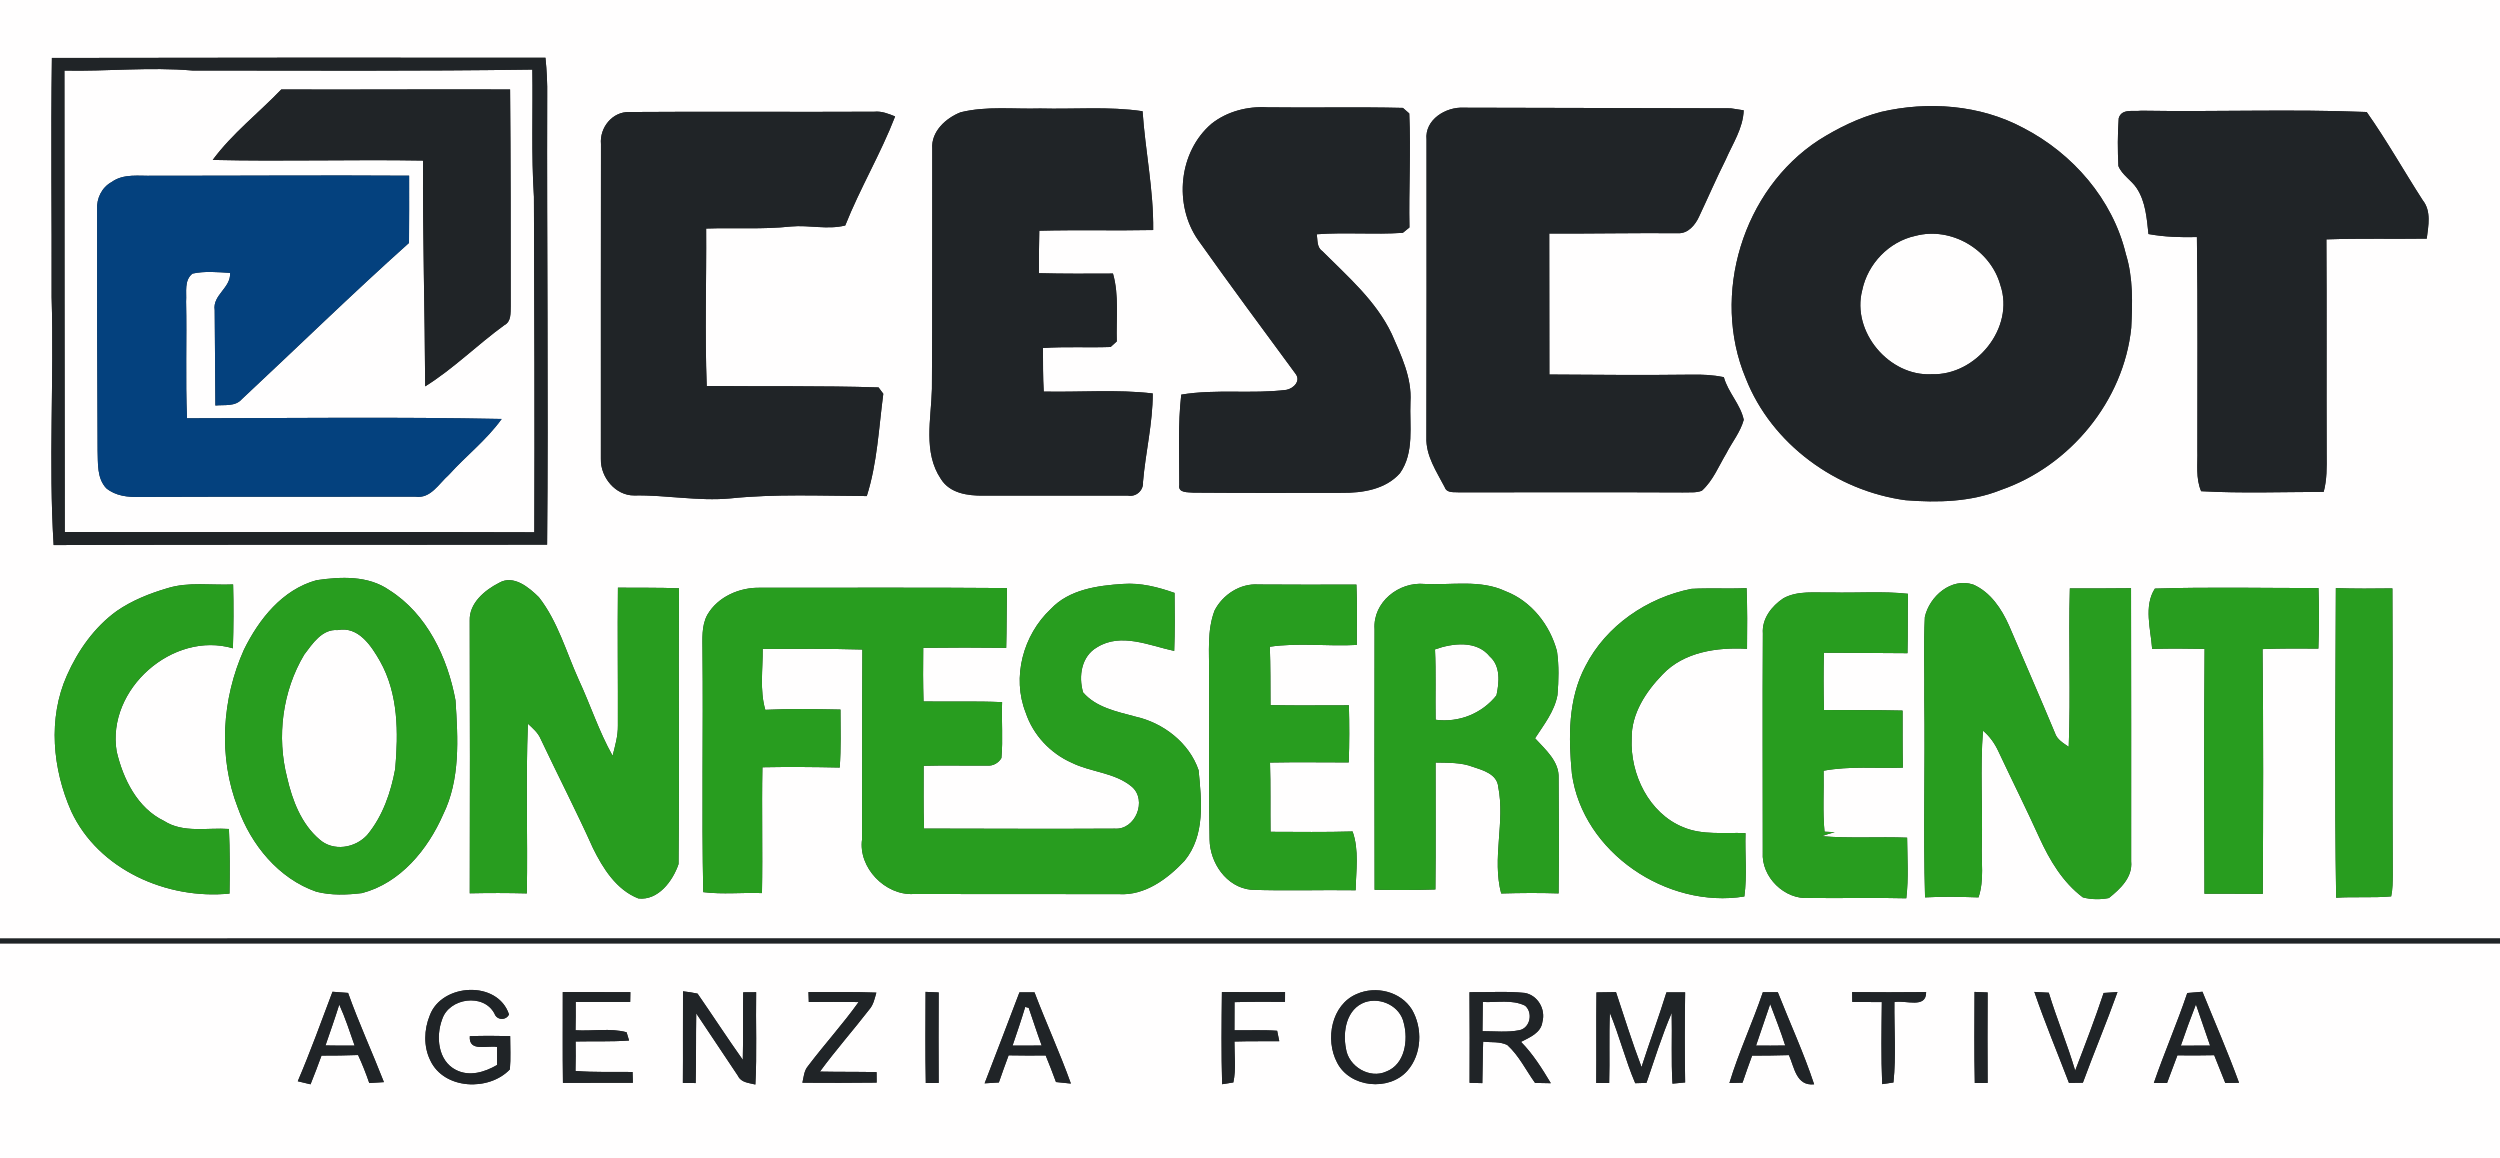
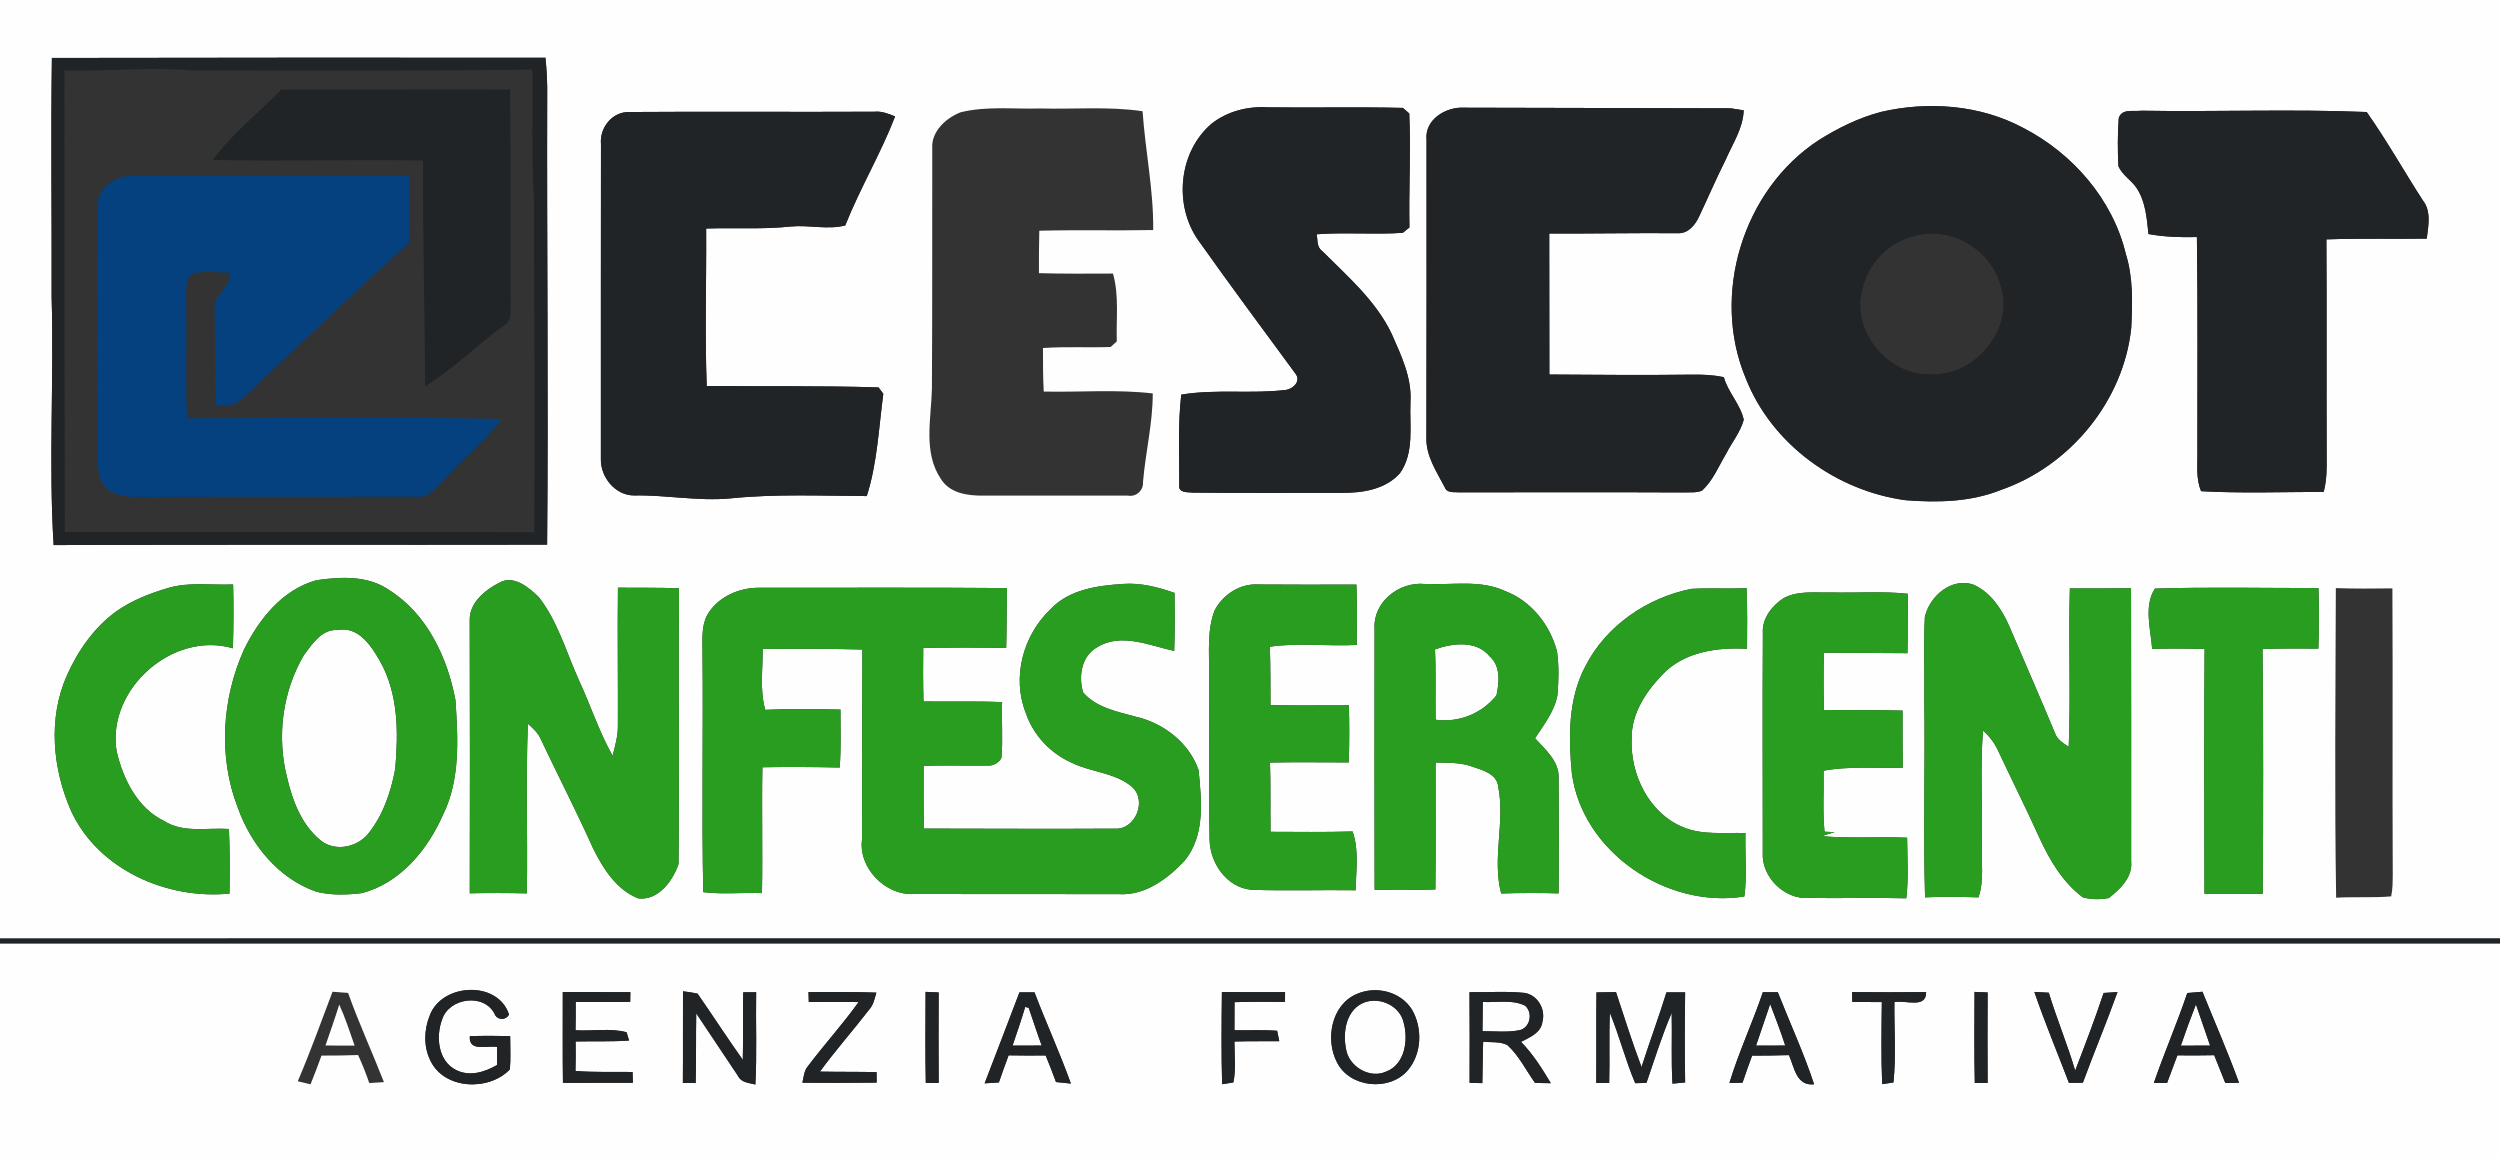
<svg xmlns="http://www.w3.org/2000/svg" width="572pt" height="265pt" viewBox="0 0 572 265" version="1.1">
  <rect x="0" y="0" width="572" height="265" fill="#333333" stroke="none" />
  <g id="#fffefeff">
    <path fill="#fffefe" opacity="1.00" d=" M 0.00 0.00 L 572.00 0.00 L 572.00 214.72 C 381.33 214.73 190.67 214.71 0.00 214.73 L 0.00 0.00 M 11.87 13.26 C 11.61 31.51 11.87 49.76 11.81 68.00 C 12.37 86.88 11.10 105.82 12.27 124.71 C 49.91 124.57 87.54 124.69 125.18 124.62 C 125.50 90.42 125.09 56.21 125.20 22.00 C 125.25 19.07 125.10 16.13 124.80 13.21 C 87.15 13.18 49.51 13.19 11.87 13.26 M 219.79 25.69 C 216.42 27.01 213.01 30.10 213.30 34.02 C 213.26 52.35 213.34 70.68 213.22 89.00 C 213.06 95.83 211.17 103.50 215.28 109.59 C 217.33 112.88 221.43 113.44 224.99 113.40 C 236.00 113.36 247.01 113.41 258.03 113.39 C 259.94 113.77 261.67 112.21 261.52 110.27 C 262.09 103.50 263.76 96.84 263.75 90.02 C 255.48 89.05 247.11 89.77 238.81 89.59 C 238.61 86.28 238.65 82.95 238.63 79.63 C 243.78 79.26 248.95 79.58 254.11 79.39 C 254.46 79.07 255.17 78.43 255.52 78.11 C 255.36 72.95 256.08 67.62 254.65 62.59 C 249.00 62.61 243.35 62.66 237.71 62.50 C 237.71 59.26 237.70 56.03 237.79 52.79 C 246.48 52.56 255.16 52.81 263.85 52.63 C 263.96 43.50 262.04 34.53 261.42 25.45 C 253.66 24.30 245.81 25.03 238.00 24.82 C 231.94 25.00 225.74 24.22 219.79 25.69 M 277.21 28.30 C 269.67 34.73 268.51 46.85 274.12 54.91 C 281.42 65.21 288.95 75.36 296.43 85.53 C 297.68 87.18 295.96 88.89 294.32 89.20 C 286.34 90.19 278.21 88.96 270.27 90.29 C 269.48 97.15 269.84 104.07 269.82 110.95 C 269.48 112.88 271.89 112.58 273.07 112.72 C 284.39 112.81 295.72 112.78 307.05 112.76 C 311.76 112.80 317.01 111.98 320.30 108.28 C 323.66 103.54 322.48 97.40 322.71 91.96 C 323.07 86.44 320.59 81.33 318.43 76.41 C 314.82 68.82 308.35 63.27 302.52 57.43 C 301.26 56.55 301.49 54.94 301.28 53.60 C 307.83 53.11 314.41 53.72 320.97 53.27 C 321.34 52.96 322.10 52.35 322.48 52.04 C 322.31 43.35 322.83 34.65 322.44 25.96 C 322.08 25.64 321.36 25.01 320.99 24.69 C 310.67 24.43 300.33 24.69 290.00 24.55 C 285.48 24.28 280.79 25.47 277.21 28.30 M 326.39 31.95 C 326.39 54.66 326.42 77.36 326.36 100.07 C 326.20 104.28 328.69 107.89 330.55 111.47 C 331.06 112.93 332.75 112.53 333.95 112.65 C 350.98 112.64 368.01 112.59 385.04 112.67 C 386.48 112.60 388.00 112.82 389.38 112.28 C 391.94 109.97 393.22 106.67 394.96 103.77 C 396.27 101.19 398.19 98.88 398.97 96.05 C 398.22 92.51 395.38 89.81 394.41 86.29 C 391.97 85.79 389.48 85.67 387.00 85.72 C 376.17 85.86 365.34 85.76 354.50 85.69 C 354.50 74.94 354.48 64.19 354.47 53.44 C 364.33 53.47 374.18 53.28 384.04 53.36 C 386.25 53.42 387.87 51.46 388.72 49.61 C 390.77 45.27 392.67 40.86 394.82 36.57 C 396.42 32.89 398.81 29.37 398.96 25.24 C 398.22 25.12 396.74 24.89 396.00 24.78 C 375.65 24.75 355.29 24.67 334.94 24.64 C 330.83 24.40 325.93 27.36 326.39 31.95 M 430.36 25.61 C 425.29 26.94 420.54 29.29 416.12 32.07 C 398.76 43.40 391.42 67.48 399.44 86.58 C 405.35 101.63 420.14 112.31 436.00 114.45 C 443.32 115.03 450.91 114.87 457.83 112.09 C 473.63 106.61 485.89 91.73 487.63 75.02 C 487.91 69.37 488.09 63.57 486.39 58.11 C 483.38 45.59 474.21 35.08 462.89 29.25 C 453.02 23.97 441.15 23.10 430.36 25.61 M 484.76 27.07 C 484.50 30.70 484.51 34.35 484.69 37.98 C 485.53 40.06 487.68 41.22 488.89 43.07 C 490.93 46.16 491.18 49.97 491.57 53.55 C 495.22 54.22 498.94 54.33 502.65 54.24 C 502.88 70.49 502.74 86.75 502.76 103.00 C 502.85 106.13 502.34 109.42 503.62 112.39 C 512.94 112.90 522.31 112.56 531.66 112.54 C 532.41 109.75 532.37 106.86 532.34 104.00 C 532.28 87.59 532.38 71.18 532.28 54.77 C 539.93 54.51 547.58 54.71 555.24 54.60 C 555.60 51.67 556.33 48.32 554.31 45.80 C 550.00 39.11 546.08 32.13 541.50 25.63 C 524.34 24.93 507.12 25.62 489.94 25.33 C 488.14 25.56 485.41 24.77 484.76 27.07 M 137.50 32.96 C 137.47 56.99 137.48 81.02 137.48 105.05 C 137.38 109.17 140.81 113.40 145.10 113.36 C 152.42 113.22 159.71 114.71 167.04 114.04 C 177.43 112.97 187.89 113.45 198.32 113.50 C 200.72 105.97 201.06 97.91 202.10 90.10 C 201.83 89.74 201.28 89.00 201.01 88.64 C 187.91 88.23 174.80 88.44 161.70 88.31 C 161.25 76.31 161.65 64.29 161.57 52.29 C 168.04 52.07 174.54 52.52 181.00 51.82 C 185.14 51.44 189.30 52.61 193.39 51.59 C 196.77 43.08 201.50 35.18 204.80 26.64 C 203.27 26.02 201.71 25.39 200.03 25.56 C 181.35 25.66 162.67 25.49 143.99 25.63 C 140.10 25.52 137.16 29.21 137.50 32.96 M 72.43 132.75 C 64.59 134.91 59.27 141.64 55.82 148.64 C 50.76 159.91 49.91 173.23 54.42 184.82 C 57.42 193.26 63.74 201.03 72.38 204.02 C 75.77 204.89 79.38 204.76 82.83 204.34 C 91.59 202.04 97.86 194.40 101.37 186.39 C 105.36 178.29 104.78 168.99 104.22 160.25 C 102.42 150.50 97.69 140.44 89.06 135.02 C 84.23 131.64 77.98 131.94 72.43 132.75 M 114.18 133.36 C 110.92 135.02 107.34 137.99 107.47 141.98 C 107.54 162.78 107.52 183.59 107.48 204.39 C 111.84 204.30 116.19 204.30 120.54 204.41 C 120.76 191.47 120.28 178.52 120.78 165.58 C 121.90 166.62 123.12 167.65 123.72 169.10 C 127.66 177.44 131.90 185.63 135.67 194.04 C 137.95 198.68 141.04 203.60 146.05 205.56 C 150.60 206.09 153.95 201.54 155.25 197.69 C 155.45 176.67 155.22 155.63 155.35 134.60 C 150.69 134.43 146.04 134.50 141.38 134.46 C 141.27 144.99 141.41 155.51 141.37 166.04 C 141.40 168.39 140.74 170.66 140.16 172.92 C 137.02 167.34 135.07 161.22 132.37 155.44 C 129.52 149.11 127.62 142.19 123.30 136.65 C 121.03 134.41 117.48 131.42 114.18 133.36 M 38.28 134.59 C 34.22 135.79 30.21 137.38 26.71 139.80 C 21.60 143.49 17.86 148.81 15.32 154.52 C 10.92 164.37 12.02 175.96 16.31 185.64 C 22.55 199.03 38.26 205.87 52.51 204.45 C 52.59 199.52 52.61 194.59 52.38 189.67 C 47.42 189.32 41.95 190.68 37.52 187.82 C 31.43 184.90 28.15 178.20 26.69 171.92 C 24.34 157.70 39.54 144.29 53.29 148.33 C 53.44 143.46 53.47 138.59 53.34 133.72 C 48.32 133.95 43.16 133.06 38.28 134.59 M 277.89 139.70 C 276.15 144.27 276.70 149.23 276.63 154.00 C 276.73 166.69 276.51 179.37 276.75 192.05 C 276.83 197.42 280.58 202.96 286.18 203.57 C 294.17 203.87 302.17 203.57 310.17 203.69 C 310.25 199.21 311.00 194.56 309.47 190.24 C 303.22 190.43 296.96 190.33 290.70 190.32 C 290.63 185.03 290.75 179.75 290.58 174.47 C 296.58 174.35 302.58 174.44 308.59 174.44 C 308.75 170.09 308.74 165.73 308.63 161.37 C 302.65 161.35 296.67 161.46 290.69 161.33 C 290.67 156.87 290.70 152.42 290.54 147.97 C 297.12 147.00 303.81 147.93 310.44 147.56 C 310.41 142.96 310.57 138.35 310.35 133.75 C 302.88 133.79 295.41 133.77 287.95 133.73 C 283.78 133.43 279.75 136.05 277.89 139.70 M 314.50 143.95 C 314.45 163.82 314.48 183.70 314.51 203.58 C 319.15 203.66 323.78 203.67 328.42 203.51 C 328.54 193.83 328.44 184.15 328.46 174.47 C 331.32 174.54 334.26 174.41 336.98 175.45 C 339.31 176.22 342.54 177.11 342.80 180.05 C 344.40 188.11 341.34 196.36 343.47 204.43 C 347.85 204.30 352.23 204.27 356.61 204.41 C 356.70 195.62 356.69 186.84 356.61 178.05 C 356.79 174.20 353.58 171.52 351.22 168.92 C 353.23 165.81 355.67 162.76 356.35 159.02 C 356.63 155.70 356.71 152.32 356.24 149.01 C 354.64 143.00 350.38 137.53 344.46 135.27 C 338.66 132.54 332.11 133.93 325.94 133.61 C 320.08 133.06 314.08 137.77 314.50 143.95 M 440.40 141.19 C 440.09 147.45 440.36 153.73 440.28 160.00 C 440.49 175.11 440.02 190.22 440.45 205.32 C 444.52 205.10 448.60 205.19 452.68 205.32 C 454.03 201.35 453.28 197.11 453.45 193.00 C 453.63 184.39 453.06 175.76 453.70 167.17 C 455.25 168.46 456.42 170.13 457.26 171.96 C 460.35 178.54 463.61 185.04 466.61 191.66 C 468.96 196.80 471.96 201.88 476.56 205.32 C 478.49 205.83 480.56 205.85 482.51 205.47 C 485.09 203.41 487.98 200.72 487.61 197.09 C 487.61 176.25 487.63 155.42 487.58 134.58 C 482.91 134.65 478.24 134.62 473.58 134.63 C 473.24 146.71 473.80 158.80 473.32 170.88 C 472.07 170.01 470.64 169.21 470.16 167.68 C 466.73 159.46 463.16 151.29 459.65 143.10 C 457.95 139.29 455.44 135.50 451.50 133.76 C 446.44 132.06 441.44 136.46 440.40 141.19 M 161.84 140.67 C 160.45 143.22 160.74 146.19 160.73 148.99 C 160.92 167.36 160.53 185.75 160.90 204.12 C 165.36 204.68 169.86 204.17 174.34 204.34 C 174.52 194.74 174.26 185.14 174.44 175.55 C 180.34 175.44 186.23 175.48 192.13 175.61 C 192.44 171.19 192.33 166.77 192.30 162.35 C 186.57 162.23 180.83 162.12 175.10 162.41 C 173.79 157.88 174.56 153.12 174.50 148.48 C 182.10 148.44 189.71 148.40 197.31 148.61 C 197.23 163.08 197.30 177.55 197.24 192.02 C 196.33 198.51 202.52 204.88 208.97 204.55 C 224.66 204.59 240.34 204.53 256.03 204.58 C 261.95 204.94 267.16 201.07 271.01 196.96 C 275.80 191.13 274.92 183.21 274.24 176.23 C 272.09 169.93 266.13 165.36 259.73 163.95 C 255.53 162.81 250.78 161.87 247.81 158.42 C 246.73 154.72 247.41 150.16 251.02 148.09 C 256.49 144.68 263.00 147.72 268.66 148.93 C 268.83 144.51 268.80 140.08 268.74 135.66 C 264.96 134.33 261.00 133.31 256.97 133.60 C 251.11 133.98 244.60 134.86 240.38 139.38 C 234.10 145.29 231.47 154.97 234.69 163.08 C 236.38 168.16 240.32 172.35 245.20 174.51 C 249.63 176.70 255.04 176.73 258.95 179.99 C 262.56 183.08 259.79 189.95 255.05 189.59 C 240.51 189.68 225.96 189.59 211.42 189.58 C 211.25 184.79 211.35 180.00 211.33 175.22 C 216.19 175.07 221.05 175.22 225.91 175.17 C 227.22 175.28 228.47 174.56 229.12 173.44 C 229.51 169.19 229.12 164.91 229.28 160.65 C 223.29 160.38 217.29 160.59 211.30 160.49 C 211.19 156.41 211.18 152.32 211.24 148.23 C 217.57 148.15 223.90 148.15 230.22 148.23 C 230.35 143.67 230.30 139.11 230.39 134.55 C 211.57 134.39 192.76 134.50 173.95 134.48 C 169.25 134.36 164.26 136.50 161.84 140.67 M 362.75 152.41 C 358.74 159.95 358.86 168.77 359.65 177.04 C 362.15 195.09 381.46 207.97 399.11 205.11 C 399.76 200.31 399.22 195.45 399.37 190.63 C 394.61 190.40 389.60 191.17 385.10 189.26 C 377.27 186.08 372.94 177.11 373.33 168.97 C 373.23 163.31 376.58 158.25 380.37 154.34 C 385.27 149.13 392.91 148.06 399.72 148.45 C 399.77 143.82 399.80 139.19 399.62 134.56 C 395.41 134.76 391.19 134.50 386.99 134.73 C 376.89 136.74 367.47 143.14 362.75 152.41 M 534.44 134.56 C 534.37 158.17 534.13 181.79 534.51 205.40 C 538.70 205.13 542.91 205.47 547.10 205.09 C 547.46 203.44 547.44 201.74 547.46 200.06 C 547.35 178.25 547.50 156.44 547.38 134.62 C 543.07 134.68 538.75 134.71 534.44 134.56 M 493.04 134.67 C 490.44 138.70 492.10 143.98 492.41 148.48 C 496.41 148.35 500.41 148.39 504.41 148.47 C 504.26 167.14 504.33 185.82 504.38 204.49 C 508.83 204.50 513.28 204.48 517.73 204.52 C 517.81 185.85 517.88 167.18 517.67 148.51 C 521.92 148.34 526.18 148.37 530.44 148.40 C 530.61 143.78 530.62 139.16 530.47 134.55 C 518.00 134.56 505.50 134.28 493.04 134.67 M 408.03 136.89 C 405.36 138.66 403.09 141.58 403.34 144.94 C 403.24 161.63 403.33 178.33 403.32 195.02 C 402.96 200.65 408.31 205.91 413.93 205.45 C 421.34 205.56 428.75 205.33 436.16 205.53 C 436.71 200.92 436.39 196.28 436.35 191.66 C 429.83 191.40 423.29 191.86 416.78 191.32 C 417.76 190.98 418.76 190.68 419.77 190.40 C 419.19 190.38 418.03 190.32 417.45 190.29 C 417.00 185.66 417.34 180.99 417.24 176.34 C 423.23 175.23 429.33 175.84 435.38 175.64 C 435.29 171.28 435.32 166.93 435.31 162.58 C 429.31 162.43 423.31 162.50 417.32 162.45 C 417.22 158.08 417.20 153.71 417.31 149.35 C 423.69 149.33 430.06 149.44 436.43 149.45 C 436.55 144.92 436.44 140.39 436.55 135.86 C 430.72 135.22 424.85 135.71 419.01 135.55 C 415.34 135.66 411.38 135.05 408.03 136.89 Z" />
-     <path fill="#fffefe" opacity="1.00" d=" M 14.74 16.15 C 24.50 16.36 34.25 15.29 44.00 16.13 C 69.93 16.15 95.88 16.29 121.80 15.92 C 121.95 25.61 121.54 35.32 122.16 45.00 C 122.26 70.59 122.34 96.19 122.25 121.78 C 86.44 121.64 50.63 121.80 14.82 121.72 C 14.75 86.53 14.78 51.34 14.74 16.15 M 64.36 20.47 C 59.17 25.87 53.14 30.54 48.67 36.59 C 64.71 36.97 80.75 36.46 96.79 36.74 C 96.70 53.97 97.20 71.18 97.28 88.40 C 103.76 84.36 109.20 78.89 115.37 74.41 C 117.01 73.57 116.80 71.61 116.85 70.06 C 116.85 53.53 116.86 37.00 116.71 20.47 C 99.26 20.40 81.81 20.53 64.36 20.47 M 25.54 41.65 C 23.28 42.88 22.06 45.41 22.22 47.95 C 22.18 66.31 22.24 84.68 22.33 103.04 C 22.44 105.98 22.14 109.38 24.30 111.70 C 26.42 113.47 29.27 113.78 31.93 113.70 C 52.97 113.62 74.01 113.67 95.05 113.64 C 98.55 114.14 100.40 110.66 102.67 108.67 C 106.61 104.30 111.34 100.66 114.78 95.86 C 90.79 95.37 66.78 95.68 42.79 95.70 C 42.41 86.80 42.77 77.88 42.58 68.98 C 42.73 66.81 42.08 64.15 44.04 62.60 C 46.87 61.98 49.79 62.27 52.65 62.44 C 52.84 65.90 48.60 67.49 49.12 70.94 C 49.16 78.22 49.24 85.50 49.28 92.78 C 51.35 92.57 53.81 93.08 55.34 91.32 C 68.09 79.42 80.58 67.22 93.58 55.58 C 93.63 50.46 93.61 45.33 93.61 40.20 C 74.07 40.07 54.53 40.23 34.99 40.21 C 31.82 40.31 28.30 39.65 25.54 41.65 Z" />
-     <path fill="#fffefe" opacity="1.00" d=" M 438.26 53.96 C 446.46 51.80 455.42 57.10 457.68 65.22 C 461.02 74.99 452.11 85.96 441.99 85.62 C 432.25 86.17 423.61 75.92 426.07 66.42 C 427.32 60.37 432.18 55.27 438.26 53.96 Z" />
    <path fill="#fffefe" opacity="1.00" d=" M 77.25 144.16 C 82.00 143.23 84.94 147.75 86.97 151.31 C 91.16 158.78 91.15 167.61 90.43 175.90 C 89.44 181.29 87.57 186.75 84.04 191.01 C 81.28 194.07 76.23 194.90 73.05 192.02 C 68.92 188.48 66.89 183.12 65.70 177.95 C 63.27 168.55 64.62 158.11 69.61 149.77 C 71.50 147.27 73.69 143.88 77.25 144.16 Z" />
    <path fill="#fffefe" opacity="1.00" d=" M 328.33 148.58 C 332.34 147.14 337.85 146.46 340.85 150.19 C 343.37 152.40 343.03 156.14 342.39 159.10 C 339.06 163.28 333.77 165.39 328.47 164.68 C 328.38 159.31 328.58 153.94 328.33 148.58 Z" />
    <path fill="#fffefe" opacity="1.00" d=" M 0.00 215.85 C 190.67 215.86 381.33 215.86 572.00 215.85 L 572.00 265.00 L 0.00 265.00 L 0.00 215.85 M 76.08 226.91 C 73.50 233.76 71.01 240.65 68.13 247.39 C 68.86 247.56 70.32 247.91 71.05 248.09 C 71.93 245.91 72.76 243.72 73.56 241.52 C 76.35 241.52 79.14 241.50 81.93 241.39 C 82.90 243.48 83.74 245.62 84.49 247.80 C 85.61 247.73 86.72 247.66 87.84 247.59 C 85.18 240.76 82.10 234.09 79.64 227.18 C 78.45 227.08 77.27 226.99 76.08 226.91 M 98.34 232.32 C 97.01 235.55 96.88 239.44 98.45 242.61 C 101.59 249.34 111.90 249.71 116.66 244.67 C 116.89 242.14 116.72 239.59 116.73 237.06 C 113.65 236.99 110.57 236.97 107.49 237.08 C 107.22 240.76 111.43 239.14 113.73 239.54 C 113.72 240.92 113.72 242.29 113.73 243.67 C 110.91 245.31 107.43 246.39 104.33 244.81 C 100.19 242.73 99.69 237.15 101.16 233.23 C 102.74 228.32 110.66 227.17 113.14 231.92 C 113.67 233.44 115.76 233.54 116.46 232.11 C 113.90 224.24 101.07 224.94 98.34 232.32 M 128.76 226.98 C 128.78 233.91 128.70 240.84 128.80 247.76 C 134.13 247.74 139.47 247.75 144.80 247.74 C 144.79 247.12 144.75 245.89 144.73 245.27 C 140.38 245.21 136.02 245.39 131.67 245.03 C 131.73 242.78 131.74 240.53 131.70 238.29 C 135.77 238.20 139.86 238.37 143.93 238.07 C 143.79 237.60 143.50 236.65 143.36 236.18 C 139.61 235.17 135.55 235.97 131.68 235.72 C 131.73 233.56 131.74 231.41 131.72 229.25 C 135.88 229.25 140.03 229.23 144.19 229.24 C 144.20 228.68 144.22 227.56 144.23 227.00 C 139.07 227.00 133.91 226.99 128.76 226.98 M 156.27 226.81 C 156.22 233.80 156.30 240.79 156.24 247.78 C 156.97 247.78 158.44 247.80 159.17 247.80 C 159.30 242.49 159.21 237.17 159.30 231.86 C 162.47 236.63 165.65 241.41 168.85 246.16 C 169.57 247.72 171.39 247.76 172.83 248.14 C 173.21 241.11 172.89 234.06 173.01 227.02 C 172.27 227.03 170.78 227.04 170.04 227.04 C 169.95 232.19 170.08 237.34 169.95 242.49 C 166.41 237.50 163.08 232.37 159.60 227.34 C 158.50 227.11 157.39 226.93 156.27 226.81 M 184.98 226.99 C 184.99 227.56 185.03 228.69 185.05 229.26 C 188.85 229.24 192.65 229.21 196.45 229.27 C 192.83 234.34 188.62 238.95 184.87 243.92 C 183.96 244.98 183.89 246.42 183.59 247.73 C 189.25 247.76 194.92 247.78 200.58 247.70 C 200.58 247.10 200.56 245.90 200.56 245.30 C 196.24 245.21 191.92 245.27 187.60 245.18 C 191.18 240.29 195.20 235.75 198.90 230.96 C 199.86 229.88 200.12 228.44 200.51 227.11 C 195.33 226.89 190.15 227.02 184.98 226.99 M 211.77 226.94 C 211.75 233.89 211.68 240.84 211.82 247.79 C 212.56 247.78 214.03 247.78 214.77 247.78 C 214.73 240.88 214.74 233.98 214.77 227.07 C 214.02 227.04 212.52 226.98 211.77 226.94 M 233.25 227.05 C 230.61 234.00 227.96 240.94 225.28 247.87 C 226.36 247.80 227.45 247.73 228.54 247.67 C 229.26 245.59 230.00 243.52 230.77 241.46 C 233.59 241.51 236.42 241.52 239.25 241.49 C 240.07 243.50 240.87 245.52 241.61 247.57 C 242.74 247.69 243.88 247.80 245.02 247.92 C 242.49 240.86 239.35 234.05 236.69 227.04 C 235.54 227.04 234.39 227.04 233.25 227.05 M 279.57 226.98 C 279.49 234.01 279.42 241.04 279.62 248.07 C 280.26 247.97 281.55 247.76 282.19 247.66 C 282.85 244.59 282.42 241.41 282.44 238.30 C 285.85 238.20 289.27 238.25 292.70 238.23 C 292.58 237.63 292.33 236.44 292.21 235.84 C 288.96 235.60 285.69 235.78 282.44 235.72 C 282.46 233.58 282.47 231.43 282.46 229.29 C 286.31 229.19 290.16 229.20 294.01 229.23 C 294.01 228.67 294.01 227.55 294.02 226.99 C 289.20 227.01 284.38 227.01 279.57 226.98 M 310.42 227.43 C 304.60 229.90 303.16 237.85 305.91 243.08 C 308.81 248.86 317.78 249.76 321.99 245.01 C 325.33 241.22 325.54 235.26 323.05 230.99 C 320.46 226.84 314.80 225.49 310.42 227.43 M 336.22 227.01 C 336.29 233.92 336.25 240.83 336.24 247.75 C 336.97 247.77 338.43 247.80 339.16 247.82 C 339.26 244.66 339.22 241.49 339.35 238.33 C 341.18 238.55 343.18 238.25 344.88 239.11 C 347.55 241.53 349.14 244.87 351.22 247.77 C 352.42 247.78 353.62 247.81 354.83 247.84 C 352.83 244.50 350.75 241.17 348.01 238.38 C 349.97 237.36 352.59 236.33 352.90 233.81 C 353.70 230.93 351.84 227.70 348.86 227.18 C 344.66 226.75 340.43 227.07 336.22 227.01 M 365.27 227.06 C 365.19 233.97 365.28 240.88 365.22 247.79 C 365.96 247.79 367.44 247.79 368.18 247.79 C 368.34 242.44 368.11 237.08 368.34 231.74 C 370.52 237.01 371.90 242.58 374.14 247.84 C 374.78 247.82 376.07 247.78 376.71 247.76 C 378.56 242.40 380.23 236.96 382.48 231.75 C 382.60 237.14 382.34 242.54 382.66 247.94 C 383.38 247.87 384.83 247.73 385.56 247.66 C 385.45 240.79 385.46 233.91 385.56 227.04 C 384.13 227.03 382.71 227.03 381.29 227.04 C 379.51 232.78 377.42 238.42 375.58 244.14 C 373.44 238.49 371.63 232.72 369.74 226.99 C 368.25 227.01 366.76 227.03 365.27 227.06 M 403.34 227.02 C 400.98 234.02 397.82 240.72 395.69 247.79 C 396.44 247.77 397.94 247.73 398.69 247.72 C 399.38 245.64 400.13 243.59 400.88 241.53 C 403.69 241.51 406.50 241.51 409.31 241.41 C 410.56 244.23 410.98 248.52 415.07 248.09 C 412.71 240.92 409.52 234.04 406.76 227.01 C 405.62 227.01 404.48 227.01 403.34 227.02 M 423.77 226.99 C 423.78 227.55 423.80 228.68 423.80 229.24 C 426.05 229.25 428.30 229.26 430.56 229.28 C 430.49 235.54 430.38 241.80 430.64 248.05 C 431.28 247.96 432.58 247.77 433.22 247.67 C 433.86 241.58 433.37 235.40 433.44 229.28 C 435.95 228.75 440.75 230.88 440.70 226.98 C 435.06 227.04 429.42 227.04 423.77 226.99 M 451.77 226.95 C 451.75 233.89 451.68 240.84 451.83 247.79 C 452.56 247.79 454.03 247.78 454.77 247.78 C 454.73 240.88 454.73 233.98 454.77 227.07 C 454.02 227.04 452.52 226.98 451.77 226.95 M 465.46 226.95 C 467.86 233.98 470.73 240.83 473.38 247.77 C 474.43 247.75 475.49 247.74 476.56 247.73 C 479.11 240.78 481.99 233.95 484.48 226.98 C 483.69 227.03 482.10 227.14 481.31 227.19 C 479.32 233.18 477.06 239.07 474.80 244.96 C 473.02 238.94 470.59 233.14 468.76 227.13 C 467.94 227.09 466.29 227.00 465.46 226.95 M 500.45 227.20 C 498.11 234.14 495.18 240.86 492.80 247.78 C 493.55 247.78 495.07 247.79 495.82 247.79 C 496.60 245.67 497.38 243.56 498.19 241.46 C 500.99 241.50 503.80 241.49 506.61 241.43 C 507.44 243.56 508.30 245.67 509.15 247.79 C 509.94 247.78 511.51 247.75 512.29 247.74 C 509.73 240.71 506.73 233.85 503.92 226.91 C 502.76 227.00 501.60 227.10 500.45 227.20 Z" />
    <path fill="#fffefe" opacity="1.00" d=" M 312.32 229.30 C 315.93 228.09 320.37 230.22 321.18 234.06 C 322.24 237.98 321.46 243.52 317.20 245.16 C 313.40 246.93 308.54 244.02 307.96 239.95 C 307.18 236.01 308.04 230.83 312.32 229.30 Z" />
    <path fill="#fffefe" opacity="1.00" d=" M 339.27 229.25 C 342.47 229.42 345.95 228.62 348.94 230.10 C 350.78 231.67 350.14 235.13 347.70 235.70 C 344.90 236.26 342.02 235.93 339.19 235.93 C 339.22 233.70 339.25 231.47 339.27 229.25 Z" />
    <path fill="#fffefe" opacity="1.00" d=" M 77.62 229.84 C 79.01 232.89 80.03 236.08 81.14 239.24 C 78.91 239.25 76.69 239.24 74.47 239.20 C 75.54 236.09 76.64 232.99 77.62 229.84 Z" />
    <path fill="#fffefe" opacity="1.00" d=" M 234.57 230.38 C 234.77 230.44 235.17 230.55 235.37 230.60 C 236.36 233.47 237.29 236.37 238.34 239.22 C 236.11 239.24 233.89 239.25 231.67 239.24 C 232.67 236.30 233.68 233.35 234.57 230.38 Z" />
    <path fill="#fffefe" opacity="1.00" d=" M 401.78 239.23 C 402.88 236.07 403.94 232.89 405.02 229.72 C 406.21 232.87 407.43 236.00 408.46 239.21 C 406.23 239.24 404.01 239.26 401.78 239.23 Z" />
    <path fill="#fffefe" opacity="1.00" d=" M 498.97 239.25 C 500.05 236.08 501.21 232.93 502.43 229.80 C 503.48 232.95 504.61 236.07 505.67 239.23 C 503.43 239.24 501.20 239.26 498.97 239.25 Z" />
  </g>
  <g id="#202427ff">
    <path fill="#202427" opacity="1.00" d=" M 11.87 13.26 C 49.51 13.19 87.15 13.18 124.80 13.21 C 125.10 16.13 125.25 19.07 125.20 22.00 C 125.09 56.21 125.50 90.42 125.18 124.62 C 87.54 124.69 49.91 124.57 12.27 124.71 C 11.10 105.82 12.37 86.88 11.81 68.00 C 11.87 49.76 11.61 31.51 11.87 13.26 M 14.74 16.15 C 14.78 51.34 14.75 86.53 14.82 121.72 C 50.63 121.80 86.44 121.64 122.25 121.78 C 122.34 96.19 122.26 70.59 122.16 45.00 C 121.54 35.32 121.95 25.61 121.80 15.92 C 95.88 16.29 69.93 16.15 44.00 16.13 C 34.25 15.29 24.50 16.36 14.74 16.15 Z" />
    <path fill="#202427" opacity="1.00" d=" M 64.36 20.47 C 81.81 20.53 99.26 20.40 116.71 20.47 C 116.86 37.00 116.85 53.53 116.85 70.06 C 116.80 71.61 117.01 73.57 115.37 74.41 C 109.20 78.89 103.76 84.36 97.28 88.40 C 97.20 71.18 96.70 53.97 96.79 36.74 C 80.75 36.46 64.71 36.97 48.67 36.59 C 53.14 30.54 59.17 25.87 64.36 20.47 Z" />
-     <path fill="#202427" opacity="1.00" d=" M 219.79 25.69 C 225.74 24.22 231.94 25.00 238.00 24.82 C 245.81 25.03 253.66 24.30 261.42 25.45 C 262.04 34.53 263.96 43.50 263.85 52.63 C 255.16 52.81 246.48 52.56 237.79 52.79 C 237.70 56.03 237.71 59.26 237.71 62.50 C 243.35 62.66 249.00 62.61 254.65 62.59 C 256.08 67.62 255.36 72.95 255.52 78.11 C 255.17 78.43 254.46 79.07 254.11 79.39 C 248.95 79.58 243.78 79.26 238.63 79.63 C 238.65 82.95 238.61 86.28 238.81 89.59 C 247.11 89.77 255.48 89.05 263.75 90.02 C 263.76 96.84 262.09 103.50 261.52 110.27 C 261.67 112.21 259.94 113.77 258.03 113.39 C 247.01 113.41 236.00 113.36 224.99 113.40 C 221.43 113.44 217.33 112.88 215.28 109.59 C 211.17 103.50 213.06 95.83 213.22 89.00 C 213.34 70.68 213.26 52.35 213.30 34.02 C 213.01 30.10 216.42 27.01 219.79 25.69 Z" />
    <path fill="#202427" opacity="1.00" d=" M 277.21 28.30 C 280.79 25.47 285.48 24.28 290.00 24.55 C 300.33 24.69 310.67 24.43 320.99 24.69 C 321.36 25.01 322.08 25.64 322.44 25.96 C 322.83 34.65 322.31 43.35 322.48 52.04 C 322.10 52.35 321.34 52.96 320.97 53.27 C 314.41 53.72 307.83 53.11 301.28 53.60 C 301.49 54.94 301.26 56.55 302.52 57.43 C 308.35 63.27 314.82 68.82 318.43 76.41 C 320.59 81.33 323.07 86.44 322.71 91.96 C 322.48 97.40 323.66 103.54 320.30 108.28 C 317.01 111.98 311.76 112.80 307.05 112.76 C 295.72 112.78 284.39 112.81 273.07 112.72 C 271.89 112.58 269.48 112.88 269.82 110.95 C 269.84 104.07 269.48 97.15 270.27 90.29 C 278.21 88.96 286.34 90.19 294.32 89.20 C 295.96 88.89 297.68 87.18 296.43 85.53 C 288.95 75.36 281.42 65.21 274.12 54.91 C 268.51 46.85 269.67 34.73 277.21 28.30 Z" />
    <path fill="#202427" opacity="1.00" d=" M 326.39 31.95 C 325.93 27.36 330.83 24.40 334.94 24.64 C 355.29 24.67 375.65 24.75 396.00 24.78 C 396.74 24.89 398.22 25.12 398.96 25.24 C 398.81 29.37 396.42 32.89 394.82 36.57 C 392.67 40.86 390.77 45.27 388.72 49.61 C 387.87 51.46 386.25 53.42 384.04 53.36 C 374.18 53.28 364.33 53.47 354.47 53.44 C 354.48 64.19 354.50 74.94 354.50 85.69 C 365.34 85.76 376.17 85.86 387.00 85.72 C 389.48 85.67 391.97 85.79 394.41 86.29 C 395.38 89.81 398.22 92.51 398.97 96.05 C 398.19 98.88 396.27 101.19 394.96 103.77 C 393.22 106.67 391.94 109.97 389.38 112.28 C 388.00 112.82 386.48 112.60 385.04 112.67 C 368.01 112.59 350.98 112.64 333.95 112.65 C 332.75 112.53 331.06 112.93 330.55 111.47 C 328.69 107.89 326.20 104.28 326.36 100.07 C 326.42 77.36 326.39 54.66 326.39 31.95 Z" />
    <path fill="#202427" opacity="1.00" d=" M 430.36 25.61 C 441.15 23.10 453.02 23.97 462.89 29.25 C 474.21 35.08 483.38 45.59 486.39 58.11 C 488.09 63.57 487.91 69.37 487.63 75.02 C 485.89 91.73 473.63 106.61 457.83 112.09 C 450.91 114.87 443.32 115.03 436.00 114.45 C 420.14 112.31 405.35 101.63 399.44 86.58 C 391.42 67.48 398.76 43.40 416.12 32.07 C 420.54 29.29 425.29 26.94 430.36 25.61 M 438.26 53.96 C 432.18 55.27 427.32 60.37 426.07 66.42 C 423.61 75.92 432.25 86.17 441.99 85.62 C 452.11 85.96 461.02 74.99 457.68 65.22 C 455.42 57.10 446.46 51.80 438.26 53.96 Z" />
    <path fill="#202427" opacity="1.00" d=" M 484.76 27.07 C 485.41 24.77 488.14 25.56 489.94 25.33 C 507.12 25.62 524.34 24.93 541.50 25.63 C 546.08 32.13 550.00 39.11 554.31 45.80 C 556.33 48.32 555.60 51.67 555.24 54.60 C 547.58 54.71 539.93 54.51 532.28 54.77 C 532.38 71.18 532.28 87.59 532.34 104.00 C 532.37 106.86 532.41 109.75 531.66 112.54 C 522.31 112.56 512.94 112.90 503.62 112.39 C 502.34 109.42 502.85 106.13 502.76 103.00 C 502.74 86.75 502.88 70.49 502.65 54.24 C 498.94 54.33 495.22 54.22 491.57 53.55 C 491.18 49.97 490.93 46.16 488.89 43.07 C 487.68 41.22 485.53 40.06 484.69 37.98 C 484.51 34.35 484.50 30.70 484.76 27.07 Z" />
    <path fill="#202427" opacity="1.00" d=" M 137.50 32.96 C 137.16 29.21 140.10 25.52 143.99 25.63 C 162.67 25.49 181.35 25.66 200.03 25.56 C 201.71 25.39 203.27 26.02 204.80 26.64 C 201.50 35.18 196.77 43.08 193.39 51.59 C 189.30 52.61 185.14 51.44 181.00 51.82 C 174.54 52.52 168.04 52.07 161.57 52.29 C 161.65 64.29 161.25 76.31 161.70 88.31 C 174.80 88.44 187.91 88.23 201.01 88.64 C 201.28 89.00 201.83 89.74 202.10 90.10 C 201.06 97.91 200.72 105.97 198.32 113.50 C 187.89 113.45 177.43 112.97 167.04 114.04 C 159.71 114.71 152.42 113.22 145.10 113.36 C 140.81 113.40 137.38 109.17 137.48 105.05 C 137.48 81.02 137.47 56.99 137.50 32.96 Z" />
    <path fill="#202427" opacity="1.00" d=" M 0.00 214.73 C 190.67 214.71 381.33 214.73 572.00 214.72 L 572.00 215.85 C 381.33 215.86 190.67 215.86 0.00 215.85 L 0.00 214.73 Z" />
-     <path fill="#202427" opacity="1.00" d=" M 76.08 226.91 C 77.27 226.99 78.45 227.08 79.64 227.18 C 82.10 234.09 85.18 240.76 87.84 247.59 C 86.72 247.66 85.61 247.73 84.49 247.80 C 83.74 245.62 82.90 243.48 81.93 241.39 C 79.14 241.50 76.35 241.52 73.56 241.52 C 72.76 243.72 71.93 245.91 71.05 248.09 C 70.32 247.91 68.86 247.56 68.13 247.39 C 71.01 240.65 73.50 233.76 76.08 226.91 M 77.62 229.84 C 76.64 232.99 75.54 236.09 74.47 239.20 C 76.69 239.24 78.91 239.25 81.14 239.24 C 80.03 236.08 79.01 232.89 77.62 229.84 Z" />
    <path fill="#202427" opacity="1.00" d=" M 98.34 232.32 C 101.07 224.94 113.90 224.24 116.46 232.11 C 115.76 233.54 113.67 233.44 113.14 231.92 C 110.66 227.17 102.74 228.32 101.16 233.23 C 99.69 237.15 100.19 242.73 104.33 244.81 C 107.43 246.39 110.91 245.31 113.73 243.67 C 113.72 242.29 113.72 240.92 113.73 239.54 C 111.43 239.14 107.22 240.76 107.49 237.08 C 110.57 236.97 113.65 236.99 116.73 237.06 C 116.72 239.59 116.89 242.14 116.66 244.67 C 111.90 249.71 101.59 249.34 98.45 242.61 C 96.88 239.44 97.01 235.55 98.34 232.32 Z" />
    <path fill="#202427" opacity="1.00" d=" M 128.76 226.98 C 133.91 226.99 139.07 227.00 144.23 227.00 C 144.22 227.56 144.20 228.68 144.19 229.24 C 140.03 229.23 135.88 229.25 131.72 229.25 C 131.74 231.41 131.73 233.56 131.68 235.72 C 135.55 235.97 139.61 235.17 143.36 236.18 C 143.50 236.65 143.79 237.60 143.93 238.07 C 139.86 238.37 135.77 238.20 131.70 238.29 C 131.74 240.53 131.73 242.78 131.67 245.03 C 136.02 245.39 140.38 245.21 144.73 245.27 C 144.75 245.89 144.79 247.12 144.80 247.74 C 139.47 247.75 134.13 247.74 128.80 247.76 C 128.70 240.84 128.78 233.91 128.76 226.98 Z" />
    <path fill="#202427" opacity="1.00" d=" M 156.27 226.81 C 157.39 226.93 158.50 227.11 159.60 227.34 C 163.08 232.37 166.41 237.50 169.95 242.49 C 170.08 237.34 169.95 232.19 170.04 227.04 C 170.78 227.04 172.27 227.03 173.01 227.02 C 172.89 234.06 173.21 241.11 172.83 248.14 C 171.39 247.76 169.57 247.72 168.85 246.16 C 165.65 241.41 162.47 236.63 159.30 231.86 C 159.21 237.17 159.30 242.49 159.17 247.80 C 158.44 247.80 156.97 247.78 156.24 247.78 C 156.30 240.79 156.22 233.80 156.27 226.81 Z" />
    <path fill="#202427" opacity="1.00" d=" M 184.98 226.99 C 190.15 227.02 195.33 226.89 200.51 227.11 C 200.12 228.44 199.86 229.88 198.90 230.96 C 195.20 235.75 191.18 240.29 187.60 245.18 C 191.92 245.27 196.24 245.21 200.56 245.30 C 200.56 245.90 200.58 247.10 200.58 247.70 C 194.92 247.78 189.25 247.76 183.59 247.73 C 183.89 246.42 183.96 244.98 184.87 243.92 C 188.62 238.95 192.83 234.34 196.45 229.27 C 192.65 229.21 188.85 229.24 185.05 229.26 C 185.03 228.69 184.99 227.56 184.98 226.99 Z" />
-     <path fill="#202427" opacity="1.00" d=" M 211.77 226.94 C 212.52 226.98 214.02 227.04 214.77 227.07 C 214.74 233.98 214.73 240.88 214.77 247.78 C 214.03 247.78 212.56 247.78 211.82 247.79 C 211.68 240.84 211.75 233.89 211.77 226.94 Z" />
+     <path fill="#202427" opacity="1.00" d=" M 211.77 226.94 C 212.52 226.98 214.02 227.04 214.77 227.07 C 214.74 233.98 214.73 240.88 214.77 247.78 C 214.03 247.78 212.56 247.78 211.82 247.79 C 211.68 240.84 211.75 233.89 211.77 226.94 " />
    <path fill="#202427" opacity="1.00" d=" M 233.25 227.05 C 234.39 227.04 235.54 227.04 236.69 227.04 C 239.35 234.05 242.49 240.86 245.02 247.92 C 243.88 247.80 242.74 247.69 241.61 247.57 C 240.87 245.52 240.07 243.50 239.25 241.49 C 236.42 241.52 233.59 241.51 230.77 241.46 C 230.00 243.52 229.26 245.59 228.54 247.67 C 227.45 247.73 226.36 247.80 225.28 247.87 C 227.96 240.94 230.61 234.00 233.25 227.05 M 234.57 230.38 C 233.68 233.35 232.67 236.30 231.67 239.24 C 233.89 239.25 236.11 239.24 238.34 239.22 C 237.29 236.37 236.36 233.47 235.37 230.60 C 235.17 230.55 234.77 230.44 234.57 230.38 Z" />
    <path fill="#202427" opacity="1.00" d=" M 279.57 226.98 C 284.38 227.01 289.20 227.01 294.02 226.99 C 294.01 227.55 294.01 228.67 294.01 229.23 C 290.16 229.20 286.31 229.19 282.46 229.29 C 282.47 231.43 282.46 233.58 282.44 235.72 C 285.69 235.78 288.96 235.60 292.21 235.84 C 292.33 236.44 292.58 237.63 292.70 238.23 C 289.27 238.25 285.85 238.20 282.44 238.30 C 282.42 241.41 282.85 244.59 282.19 247.66 C 281.55 247.76 280.26 247.97 279.62 248.07 C 279.42 241.04 279.49 234.01 279.57 226.98 Z" />
    <path fill="#202427" opacity="1.00" d=" M 310.42 227.43 C 314.80 225.49 320.46 226.84 323.05 230.99 C 325.54 235.26 325.33 241.22 321.99 245.01 C 317.78 249.76 308.81 248.86 305.91 243.08 C 303.16 237.85 304.60 229.90 310.42 227.43 M 312.32 229.30 C 308.04 230.83 307.18 236.01 307.96 239.95 C 308.54 244.02 313.40 246.93 317.20 245.16 C 321.46 243.52 322.24 237.98 321.18 234.06 C 320.37 230.22 315.93 228.09 312.32 229.30 Z" />
    <path fill="#202427" opacity="1.00" d=" M 336.22 227.01 C 340.43 227.07 344.66 226.75 348.86 227.18 C 351.84 227.70 353.70 230.93 352.90 233.81 C 352.59 236.33 349.97 237.36 348.01 238.38 C 350.75 241.17 352.83 244.50 354.83 247.84 C 353.62 247.81 352.42 247.78 351.22 247.77 C 349.14 244.87 347.55 241.53 344.88 239.11 C 343.18 238.25 341.18 238.55 339.35 238.33 C 339.22 241.49 339.26 244.66 339.16 247.82 C 338.43 247.80 336.97 247.77 336.24 247.75 C 336.25 240.83 336.29 233.92 336.22 227.01 M 339.27 229.25 C 339.25 231.47 339.22 233.70 339.19 235.93 C 342.02 235.93 344.90 236.26 347.70 235.70 C 350.14 235.13 350.78 231.67 348.94 230.10 C 345.95 228.62 342.47 229.42 339.27 229.25 Z" />
    <path fill="#202427" opacity="1.00" d=" M 365.27 227.06 C 366.76 227.03 368.25 227.01 369.74 226.99 C 371.63 232.72 373.44 238.49 375.58 244.14 C 377.42 238.42 379.51 232.78 381.29 227.04 C 382.71 227.03 384.13 227.03 385.56 227.04 C 385.46 233.91 385.45 240.79 385.56 247.66 C 384.83 247.73 383.38 247.87 382.66 247.94 C 382.34 242.54 382.60 237.14 382.48 231.75 C 380.23 236.96 378.56 242.40 376.71 247.76 C 376.07 247.78 374.78 247.82 374.14 247.84 C 371.90 242.58 370.52 237.01 368.34 231.74 C 368.11 237.08 368.34 242.44 368.18 247.79 C 367.44 247.79 365.96 247.79 365.22 247.79 C 365.28 240.88 365.19 233.97 365.27 227.06 Z" />
    <path fill="#202427" opacity="1.00" d=" M 403.34 227.02 C 404.48 227.01 405.62 227.01 406.76 227.01 C 409.52 234.04 412.71 240.92 415.07 248.09 C 410.98 248.52 410.56 244.23 409.31 241.41 C 406.50 241.51 403.69 241.51 400.88 241.53 C 400.13 243.59 399.38 245.64 398.69 247.72 C 397.94 247.73 396.44 247.77 395.69 247.79 C 397.82 240.72 400.98 234.02 403.34 227.02 M 401.78 239.23 C 404.01 239.26 406.23 239.24 408.46 239.21 C 407.43 236.00 406.21 232.87 405.02 229.72 C 403.94 232.89 402.88 236.07 401.78 239.23 Z" />
    <path fill="#202427" opacity="1.00" d=" M 423.77 226.99 C 429.42 227.04 435.06 227.04 440.70 226.98 C 440.75 230.88 435.95 228.75 433.44 229.28 C 433.37 235.40 433.86 241.58 433.22 247.67 C 432.58 247.77 431.28 247.96 430.64 248.05 C 430.38 241.80 430.49 235.54 430.56 229.28 C 428.30 229.26 426.05 229.25 423.80 229.24 C 423.80 228.68 423.78 227.55 423.77 226.99 Z" />
    <path fill="#202427" opacity="1.00" d=" M 451.77 226.95 C 452.52 226.98 454.02 227.04 454.77 227.07 C 454.73 233.98 454.73 240.88 454.77 247.78 C 454.03 247.78 452.56 247.79 451.83 247.79 C 451.68 240.84 451.75 233.89 451.77 226.95 Z" />
    <path fill="#202427" opacity="1.00" d=" M 465.46 226.95 C 466.29 227.00 467.94 227.09 468.76 227.13 C 470.59 233.14 473.02 238.94 474.80 244.96 C 477.06 239.07 479.32 233.18 481.31 227.19 C 482.10 227.14 483.69 227.03 484.48 226.98 C 481.99 233.95 479.11 240.78 476.56 247.73 C 475.49 247.74 474.43 247.75 473.38 247.77 C 470.73 240.83 467.86 233.98 465.46 226.95 Z" />
    <path fill="#202427" opacity="1.00" d=" M 500.45 227.20 C 501.60 227.10 502.76 227.00 503.92 226.91 C 506.73 233.85 509.73 240.71 512.29 247.74 C 511.51 247.75 509.94 247.78 509.15 247.79 C 508.30 245.67 507.44 243.56 506.61 241.43 C 503.80 241.49 500.99 241.50 498.19 241.46 C 497.38 243.56 496.60 245.67 495.82 247.79 C 495.07 247.79 493.55 247.78 492.80 247.78 C 495.18 240.86 498.11 234.14 500.45 227.20 M 498.97 239.25 C 501.20 239.26 503.43 239.24 505.67 239.23 C 504.61 236.07 503.48 232.95 502.43 229.80 C 501.21 232.93 500.05 236.08 498.97 239.25 Z" />
  </g>
  <g id="#04417eff">
    <path fill="#04417e" opacity="1.00" d=" M 25.54 41.65 C 28.30 39.65 31.82 40.31 34.99 40.21 C 54.53 40.23 74.07 40.07 93.61 40.20 C 93.61 45.33 93.63 50.46 93.58 55.58 C 80.58 67.22 68.09 79.42 55.34 91.32 C 53.81 93.08 51.35 92.57 49.28 92.78 C 49.24 85.50 49.16 78.22 49.12 70.94 C 48.60 67.49 52.84 65.90 52.65 62.44 C 49.79 62.27 46.87 61.98 44.04 62.60 C 42.08 64.15 42.73 66.81 42.58 68.98 C 42.77 77.88 42.41 86.80 42.79 95.70 C 66.78 95.68 90.79 95.37 114.78 95.86 C 111.34 100.66 106.61 104.30 102.67 108.67 C 100.40 110.66 98.55 114.14 95.05 113.64 C 74.01 113.67 52.97 113.62 31.93 113.70 C 29.27 113.78 26.42 113.47 24.30 111.70 C 22.14 109.38 22.44 105.98 22.33 103.04 C 22.24 84.68 22.18 66.31 22.22 47.95 C 22.06 45.41 23.28 42.88 25.54 41.65 Z" />
  </g>
  <g id="#289d1fff">
    <path fill="#289d1f" opacity="1.00" d=" M 72.43 132.75 C 77.98 131.94 84.23 131.64 89.06 135.02 C 97.69 140.44 102.42 150.50 104.22 160.25 C 104.78 168.99 105.36 178.29 101.37 186.39 C 97.86 194.40 91.59 202.04 82.83 204.34 C 79.38 204.76 75.77 204.89 72.38 204.02 C 63.74 201.03 57.42 193.26 54.42 184.82 C 49.91 173.23 50.76 159.91 55.82 148.64 C 59.27 141.64 64.59 134.91 72.43 132.75 M 77.25 144.16 C 73.69 143.88 71.50 147.27 69.61 149.77 C 64.62 158.11 63.27 168.55 65.70 177.95 C 66.89 183.12 68.92 188.48 73.05 192.02 C 76.23 194.90 81.28 194.07 84.04 191.01 C 87.57 186.75 89.44 181.29 90.43 175.90 C 91.15 167.61 91.16 158.78 86.97 151.31 C 84.94 147.75 82.00 143.23 77.25 144.16 Z" />
    <path fill="#289d1f" opacity="1.00" d=" M 114.18 133.36 C 117.48 131.42 121.03 134.41 123.30 136.65 C 127.62 142.19 129.52 149.11 132.37 155.44 C 135.07 161.22 137.02 167.34 140.16 172.92 C 140.74 170.66 141.40 168.39 141.37 166.04 C 141.41 155.51 141.27 144.99 141.38 134.46 C 146.04 134.50 150.69 134.43 155.35 134.60 C 155.22 155.63 155.45 176.67 155.25 197.69 C 153.95 201.54 150.60 206.09 146.05 205.56 C 141.04 203.60 137.95 198.68 135.67 194.04 C 131.90 185.63 127.66 177.44 123.72 169.10 C 123.12 167.65 121.90 166.62 120.78 165.58 C 120.28 178.52 120.76 191.47 120.54 204.41 C 116.19 204.30 111.84 204.30 107.48 204.39 C 107.52 183.59 107.54 162.78 107.47 141.98 C 107.34 137.99 110.92 135.02 114.18 133.36 Z" />
    <path fill="#289d1f" opacity="1.00" d=" M 38.28 134.59 C 43.16 133.06 48.32 133.95 53.34 133.72 C 53.47 138.59 53.44 143.46 53.29 148.33 C 39.54 144.29 24.34 157.70 26.69 171.92 C 28.15 178.20 31.43 184.90 37.52 187.82 C 41.95 190.68 47.42 189.32 52.38 189.67 C 52.61 194.59 52.59 199.52 52.51 204.45 C 38.26 205.87 22.55 199.03 16.31 185.64 C 12.02 175.96 10.92 164.37 15.32 154.52 C 17.86 148.81 21.60 143.49 26.71 139.80 C 30.21 137.38 34.22 135.79 38.28 134.59 Z" />
    <path fill="#289d1f" opacity="1.00" d=" M 277.89 139.70 C 279.75 136.05 283.78 133.43 287.95 133.73 C 295.41 133.77 302.88 133.79 310.35 133.75 C 310.57 138.35 310.41 142.96 310.44 147.56 C 303.81 147.93 297.12 147.00 290.54 147.97 C 290.70 152.42 290.67 156.87 290.69 161.33 C 296.67 161.46 302.65 161.35 308.63 161.37 C 308.74 165.73 308.75 170.09 308.59 174.44 C 302.58 174.44 296.58 174.35 290.58 174.47 C 290.75 179.75 290.63 185.03 290.70 190.32 C 296.96 190.33 303.22 190.43 309.47 190.24 C 311.00 194.56 310.25 199.21 310.17 203.69 C 302.17 203.57 294.17 203.87 286.18 203.57 C 280.58 202.96 276.83 197.42 276.75 192.05 C 276.51 179.37 276.73 166.69 276.63 154.00 C 276.70 149.23 276.15 144.27 277.89 139.70 Z" />
    <path fill="#289d1f" opacity="1.00" d=" M 314.50 143.95 C 314.08 137.77 320.08 133.06 325.94 133.61 C 332.11 133.93 338.66 132.54 344.46 135.27 C 350.38 137.53 354.64 143.00 356.24 149.01 C 356.71 152.32 356.63 155.70 356.35 159.02 C 355.67 162.76 353.23 165.81 351.22 168.92 C 353.58 171.52 356.79 174.20 356.61 178.05 C 356.69 186.84 356.70 195.62 356.61 204.41 C 352.23 204.27 347.85 204.30 343.47 204.43 C 341.34 196.36 344.40 188.11 342.80 180.05 C 342.54 177.11 339.31 176.22 336.98 175.45 C 334.26 174.41 331.32 174.54 328.46 174.47 C 328.44 184.15 328.54 193.83 328.42 203.51 C 323.78 203.67 319.15 203.66 314.51 203.58 C 314.48 183.70 314.45 163.82 314.50 143.95 M 328.33 148.58 C 328.58 153.94 328.38 159.31 328.47 164.68 C 333.77 165.39 339.06 163.28 342.39 159.10 C 343.03 156.14 343.37 152.40 340.85 150.19 C 337.85 146.46 332.34 147.14 328.33 148.58 Z" />
    <path fill="#289d1f" opacity="1.00" d=" M 440.40 141.19 C 441.44 136.46 446.44 132.06 451.50 133.76 C 455.44 135.50 457.95 139.29 459.65 143.10 C 463.16 151.29 466.73 159.46 470.16 167.68 C 470.64 169.21 472.07 170.01 473.32 170.88 C 473.80 158.80 473.24 146.71 473.58 134.63 C 478.24 134.62 482.91 134.65 487.58 134.58 C 487.63 155.42 487.61 176.25 487.61 197.09 C 487.98 200.72 485.09 203.41 482.51 205.47 C 480.56 205.85 478.49 205.83 476.56 205.32 C 471.96 201.88 468.96 196.80 466.61 191.66 C 463.61 185.04 460.35 178.54 457.26 171.96 C 456.42 170.13 455.25 168.46 453.70 167.17 C 453.06 175.76 453.63 184.39 453.45 193.00 C 453.28 197.11 454.03 201.35 452.68 205.32 C 448.60 205.19 444.52 205.10 440.45 205.32 C 440.02 190.22 440.49 175.11 440.28 160.00 C 440.36 153.73 440.09 147.45 440.40 141.19 Z" />
    <path fill="#289d1f" opacity="1.00" d=" M 161.84 140.67 C 164.26 136.50 169.25 134.36 173.95 134.48 C 192.76 134.50 211.57 134.39 230.39 134.55 C 230.30 139.11 230.35 143.67 230.22 148.23 C 223.90 148.15 217.57 148.15 211.24 148.23 C 211.18 152.32 211.19 156.41 211.30 160.49 C 217.29 160.59 223.29 160.38 229.28 160.65 C 229.12 164.91 229.51 169.19 229.12 173.44 C 228.47 174.56 227.22 175.28 225.91 175.17 C 221.05 175.22 216.19 175.07 211.33 175.22 C 211.35 180.00 211.25 184.79 211.42 189.58 C 225.96 189.59 240.51 189.68 255.05 189.59 C 259.79 189.95 262.56 183.08 258.95 179.99 C 255.04 176.73 249.63 176.70 245.20 174.51 C 240.32 172.35 236.38 168.16 234.69 163.08 C 231.47 154.97 234.10 145.29 240.38 139.38 C 244.60 134.86 251.11 133.98 256.97 133.60 C 261.00 133.31 264.96 134.33 268.74 135.66 C 268.80 140.08 268.83 144.51 268.66 148.93 C 263.00 147.72 256.49 144.68 251.02 148.09 C 247.41 150.16 246.73 154.72 247.81 158.42 C 250.78 161.87 255.53 162.81 259.73 163.95 C 266.13 165.36 272.09 169.93 274.24 176.23 C 274.92 183.21 275.80 191.13 271.01 196.96 C 267.16 201.07 261.95 204.94 256.03 204.58 C 240.34 204.53 224.66 204.59 208.97 204.55 C 202.52 204.88 196.33 198.51 197.24 192.02 C 197.30 177.55 197.23 163.08 197.31 148.61 C 189.71 148.40 182.10 148.44 174.50 148.48 C 174.56 153.12 173.79 157.88 175.10 162.41 C 180.83 162.12 186.57 162.23 192.30 162.35 C 192.33 166.77 192.44 171.19 192.13 175.61 C 186.23 175.48 180.34 175.44 174.44 175.55 C 174.26 185.14 174.52 194.74 174.34 204.34 C 169.86 204.17 165.36 204.68 160.90 204.12 C 160.53 185.75 160.92 167.36 160.73 148.99 C 160.74 146.19 160.45 143.22 161.84 140.67 Z" />
    <path fill="#289d1f" opacity="1.00" d=" M 362.75 152.41 C 367.47 143.14 376.89 136.74 386.99 134.73 C 391.19 134.50 395.41 134.76 399.62 134.56 C 399.80 139.19 399.77 143.82 399.72 148.45 C 392.91 148.06 385.27 149.13 380.37 154.34 C 376.58 158.25 373.23 163.31 373.33 168.97 C 372.94 177.11 377.27 186.08 385.10 189.26 C 389.60 191.17 394.61 190.40 399.37 190.63 C 399.22 195.45 399.76 200.31 399.11 205.11 C 381.46 207.97 362.15 195.09 359.65 177.04 C 358.86 168.77 358.74 159.95 362.75 152.41 Z" />
-     <path fill="#289d1f" opacity="1.00" d=" M 534.44 134.56 C 538.75 134.71 543.07 134.68 547.38 134.62 C 547.50 156.44 547.35 178.25 547.46 200.06 C 547.44 201.74 547.46 203.44 547.10 205.09 C 542.91 205.47 538.70 205.13 534.51 205.40 C 534.13 181.79 534.37 158.17 534.44 134.56 Z" />
    <path fill="#289d1f" opacity="1.00" d=" M 493.04 134.67 C 505.50 134.28 518.00 134.56 530.47 134.55 C 530.62 139.16 530.61 143.78 530.44 148.40 C 526.18 148.37 521.92 148.34 517.67 148.51 C 517.88 167.18 517.81 185.85 517.73 204.52 C 513.28 204.48 508.83 204.50 504.38 204.49 C 504.33 185.82 504.26 167.14 504.41 148.47 C 500.41 148.39 496.41 148.35 492.41 148.48 C 492.10 143.98 490.44 138.70 493.04 134.67 Z" />
    <path fill="#289d1f" opacity="1.00" d=" M 408.03 136.89 C 411.38 135.05 415.34 135.66 419.01 135.55 C 424.85 135.71 430.72 135.22 436.55 135.86 C 436.44 140.39 436.55 144.92 436.43 149.45 C 430.06 149.44 423.69 149.33 417.31 149.35 C 417.20 153.71 417.22 158.08 417.32 162.45 C 423.31 162.50 429.31 162.43 435.31 162.58 C 435.32 166.93 435.29 171.28 435.38 175.64 C 429.33 175.84 423.23 175.23 417.24 176.34 C 417.34 180.99 417.00 185.66 417.45 190.29 C 418.03 190.32 419.19 190.38 419.77 190.40 C 418.76 190.68 417.76 190.98 416.78 191.32 C 423.29 191.86 429.83 191.40 436.35 191.66 C 436.39 196.28 436.71 200.92 436.16 205.53 C 428.75 205.33 421.34 205.56 413.93 205.45 C 408.31 205.91 402.96 200.65 403.32 195.02 C 403.33 178.33 403.24 161.63 403.34 144.94 C 403.09 141.58 405.36 138.66 408.03 136.89 Z" />
  </g>
</svg>